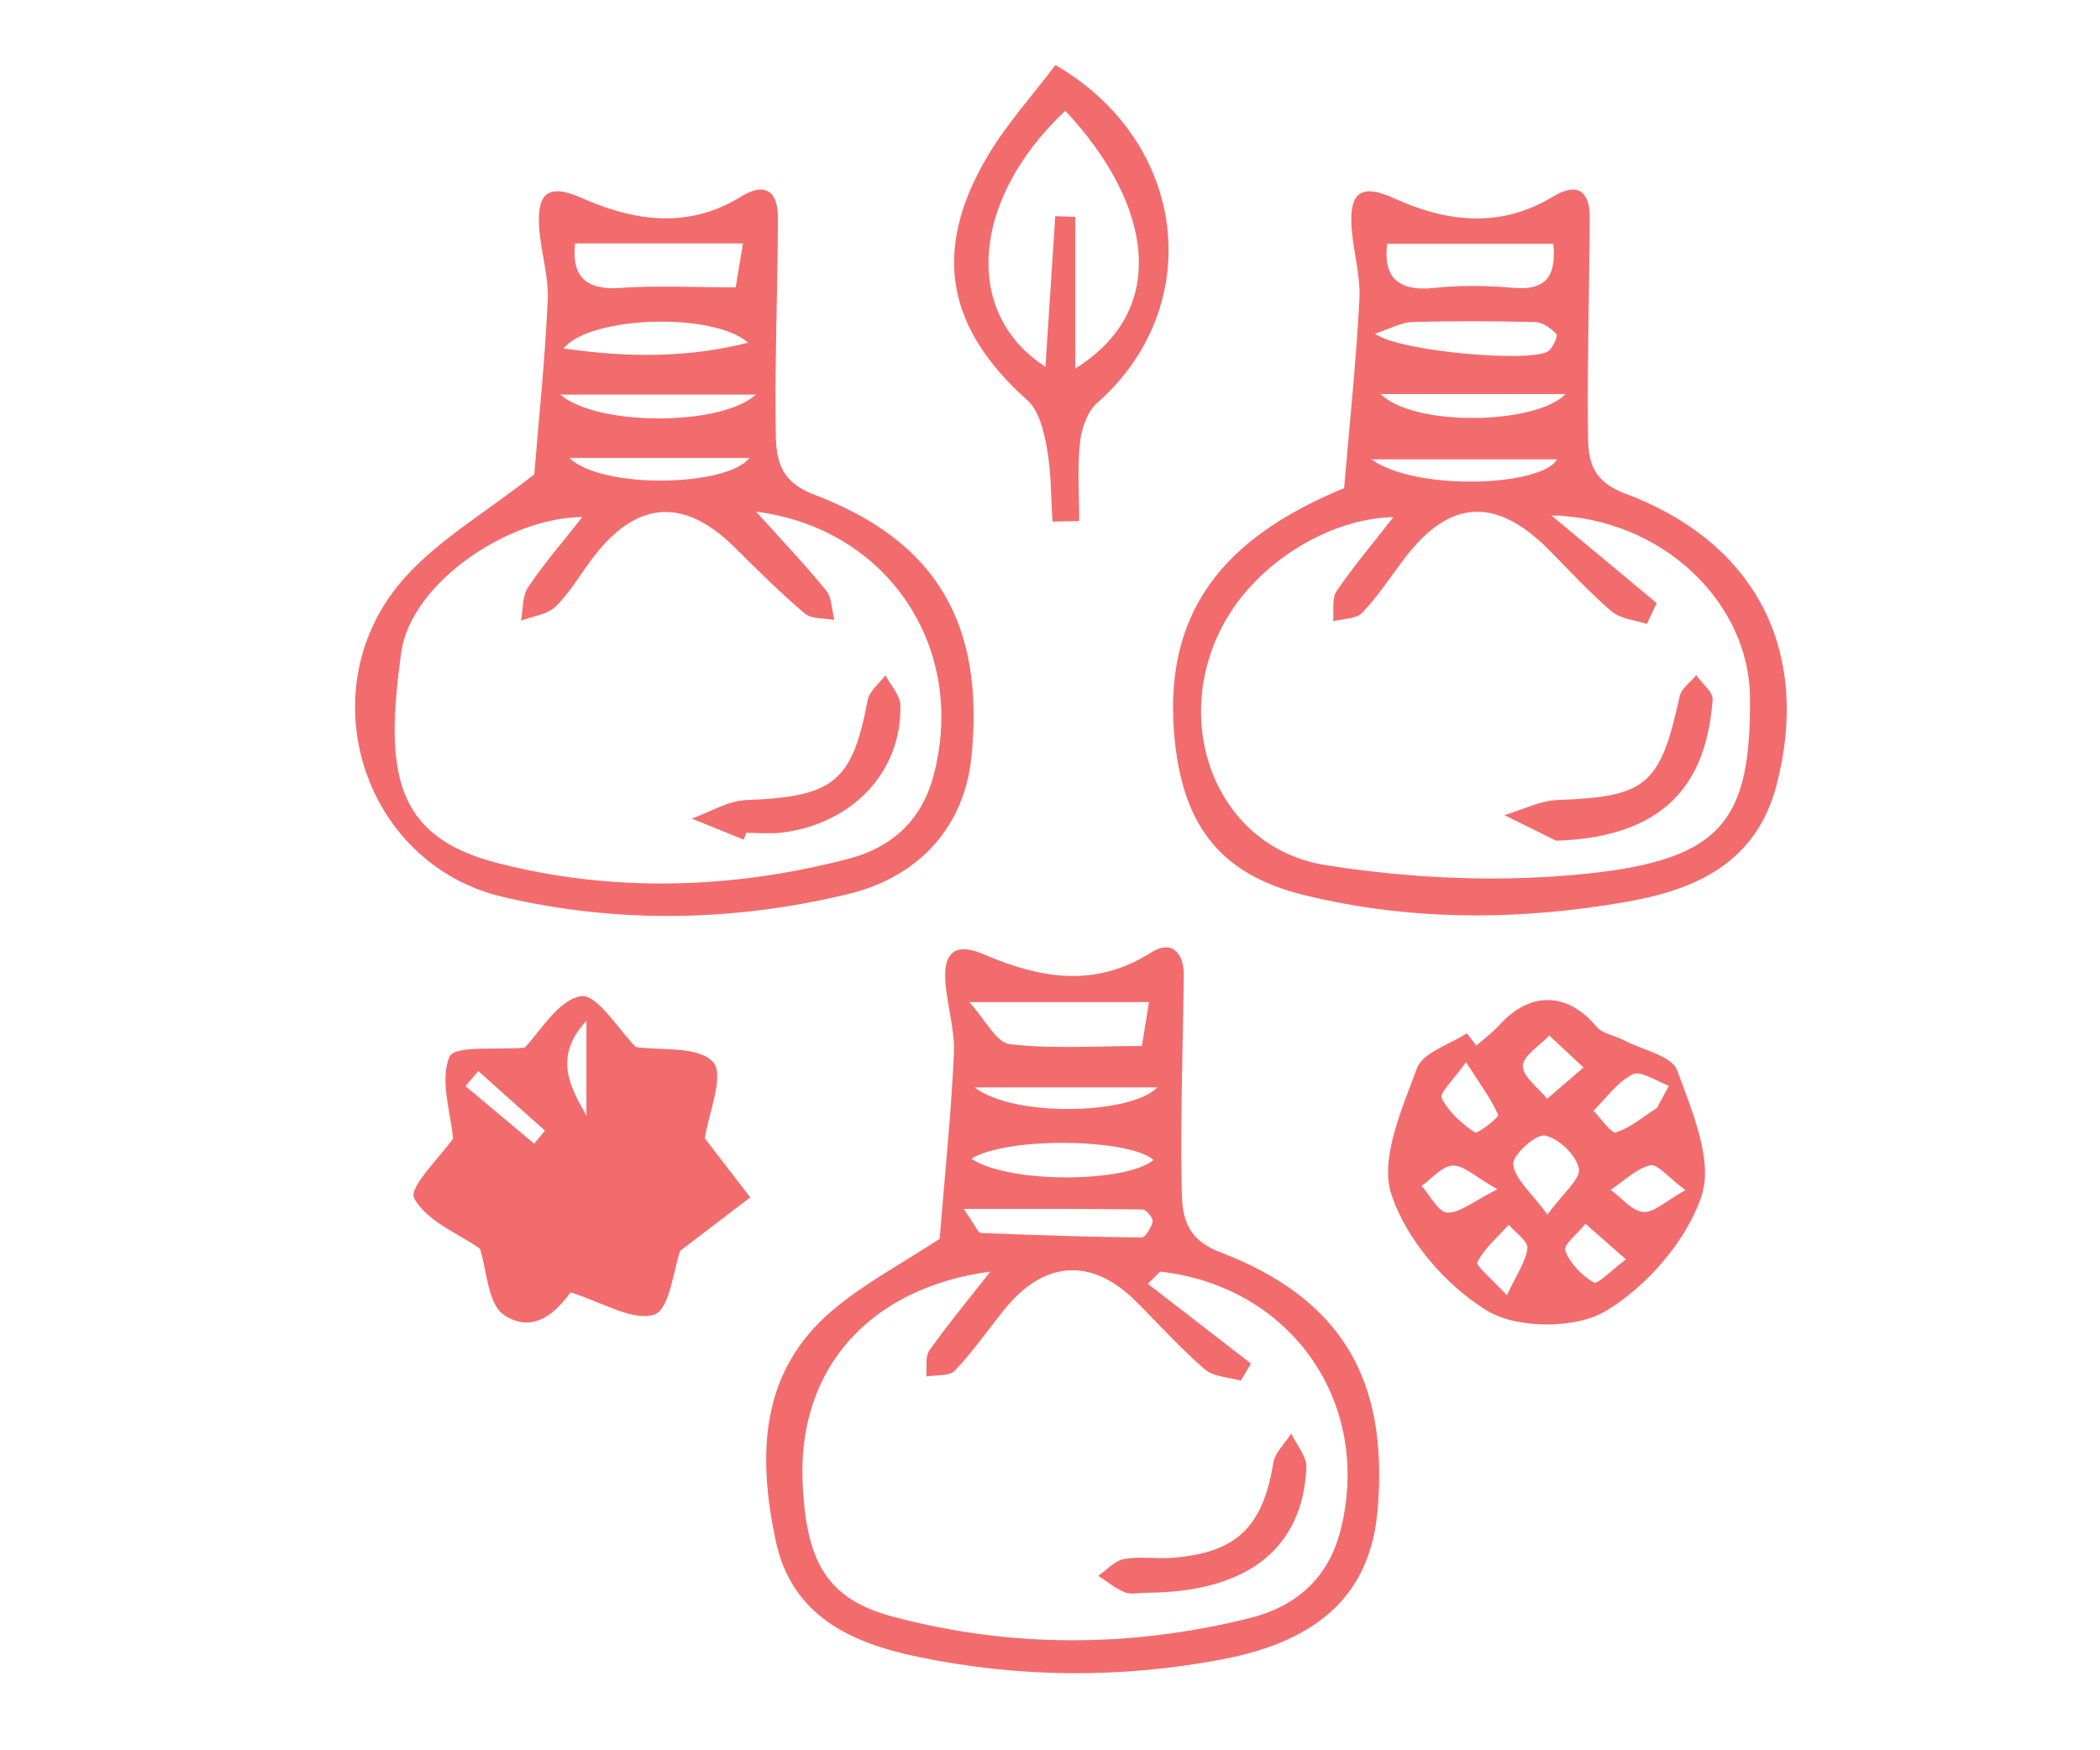
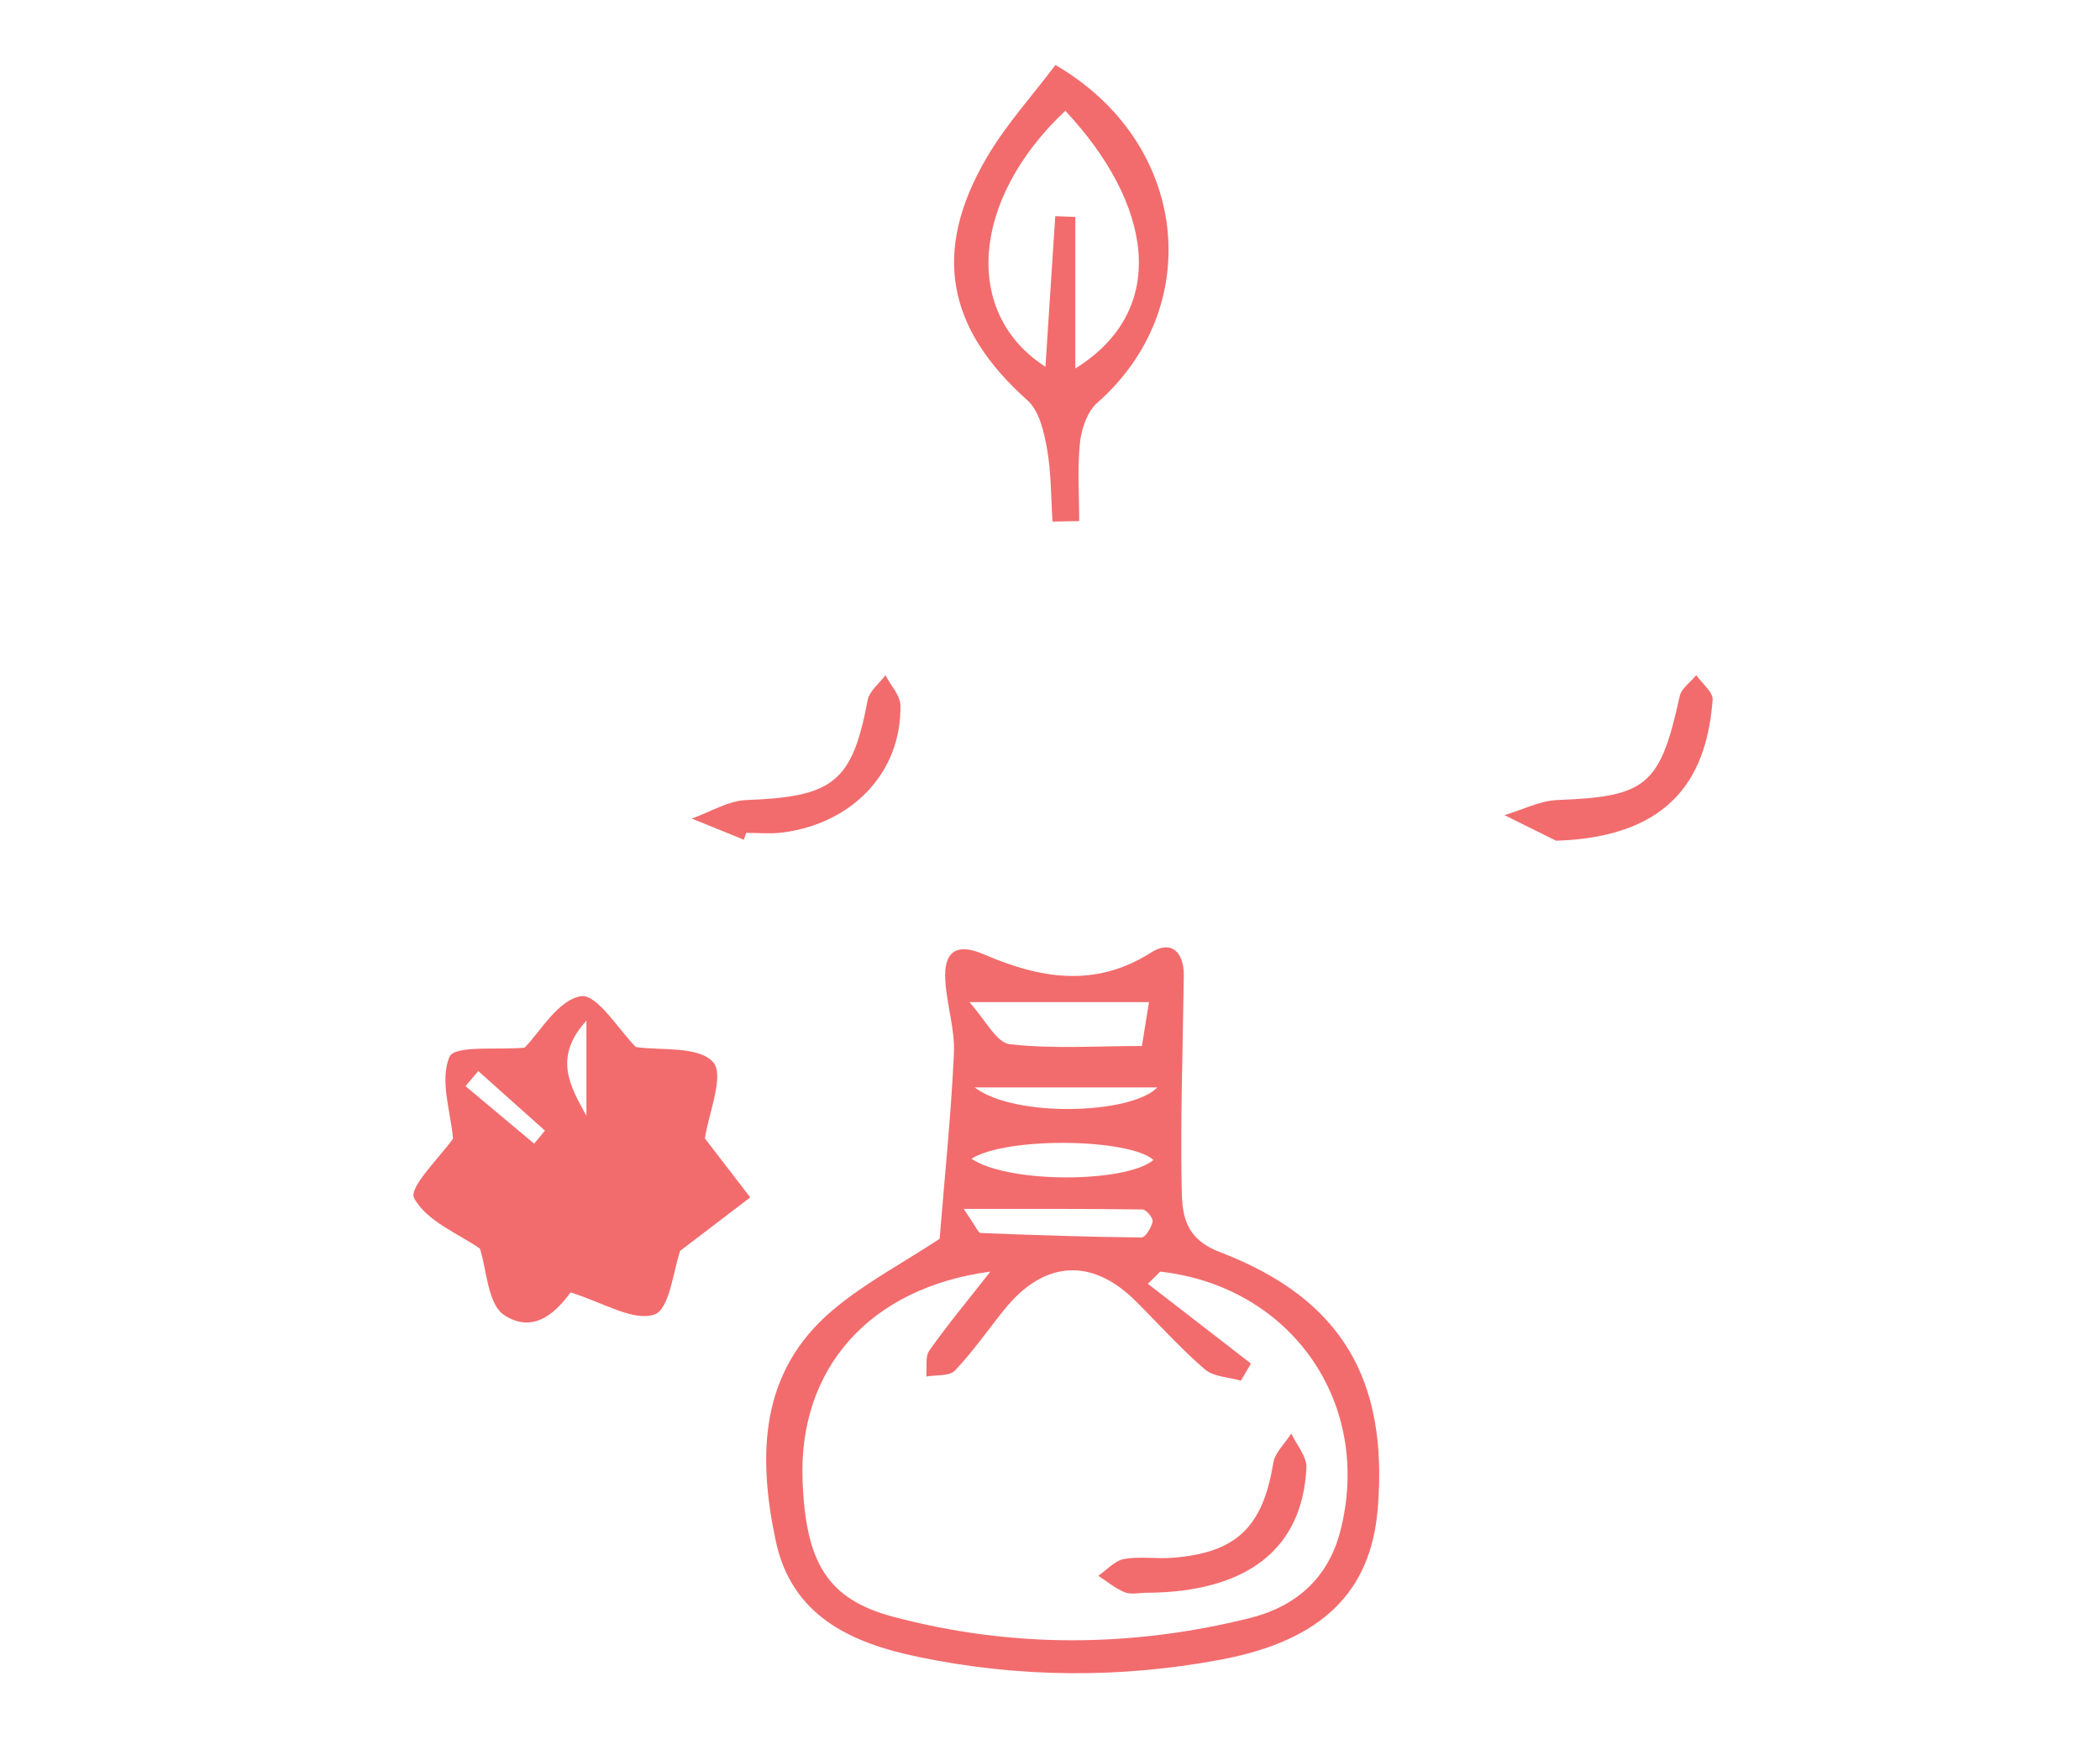
<svg xmlns="http://www.w3.org/2000/svg" version="1.1" id="Layer_1" x="0px" y="0px" viewBox="0 0 600 500" style="enable-background:new 0 0 600 500;" xml:space="preserve">
  <style type="text/css">
	.st0{fill:#F26C6D;}
</style>
-   <path class="st0" d="M152.65,135.51c1.18-14.55,3.03-32.16,3.85-49.81c0.32-6.97-2.1-14.02-2.48-21.08  c-0.48-8.78,2.06-12.56,12.05-8.12c14.93,6.64,30.49,9.07,45.65-0.34c6.95-4.32,10.55-1.38,10.54,5.9  c-0.03,20.12-0.91,40.24-0.64,60.34c0.1,7.69,0.34,14.86,10.96,18.89c35.24,13.35,48.75,37.18,44.98,74.86  c-1.95,19.5-14.41,34.25-35.34,39.28c-32.67,7.87-65.79,8.45-98.52,0.8c-40.46-9.46-56.15-60.05-27.97-91.3  C125.53,154.05,138.84,146.32,152.65,135.51z M216.04,146.18c6.27,6.95,13.39,14.44,19.94,22.41c1.72,2.09,1.66,5.63,2.42,8.51  c-2.87-0.56-6.53-0.19-8.47-1.84c-7.03-5.96-13.58-12.52-20.15-19.01c-14.45-14.25-27.96-13.27-40.36,3.06  c-3.55,4.68-6.53,9.91-10.67,13.96c-2.35,2.3-6.52,2.75-9.88,4.03c0.61-3.22,0.33-7.05,2.01-9.55c4.54-6.76,9.92-12.95,15.51-20.06  c-21.69,0.2-49.07,19.24-51.76,38.7c-4.64,33.6-2.34,52.4,27.17,60.06c33.16,8.61,67.44,7.57,100.84-1.18  c11.67-3.06,20.5-10.49,23.99-23.37C276.62,185.07,253.52,150.9,216.04,146.18z M212.27,69.53c-16.54,0-31.96,0-47.96,0  c-0.86,8.05,1.67,13.5,12.87,12.72c10.76-0.75,21.61-0.16,33.01-0.16C210.98,77.33,211.63,73.44,212.27,69.53z M215.99,112.72  c-19.48,0-36.44,0-55.92,0C170.7,121.84,206.03,121.77,215.99,112.72z M213.74,97.89c-9.96-8.8-45.23-7.65-52.71,1.65  C179.67,102.24,196.71,102.21,213.74,97.89z M162.66,130.83c9.78,9.18,45.48,8.03,51.41,0  C196.46,130.83,179.56,130.83,162.66,130.83z" />
-   <path class="st0" d="M384.04,139.44c1.58-18.73,3.46-36.33,4.36-53.98c0.35-6.96-1.88-14.02-2.27-21.07  c-0.51-9.14,2.63-12.11,12.1-7.78c14.98,6.85,30.43,8.74,45.56-0.48c6.76-4.11,10.45-1.67,10.41,5.97  c-0.09,19.98-0.69,39.96-0.51,59.93c0.07,7.78-0.25,14.88,10.59,18.94c37.86,14.18,53.09,45.41,43.36,83.12  c-5.78,22.42-23.13,30.01-42.55,33.46c-30.74,5.46-61.75,5.64-92.36-1.82c-25.03-6.09-35.26-21.03-37.3-46.51  C332.42,171.58,353.25,152.17,384.04,139.44z M473.34,172.28c-0.93,1.99-1.87,3.98-2.8,5.97c-3.41-1.14-7.54-1.43-10.07-3.59  c-6.38-5.43-12.05-11.69-17.98-17.65c-15-15.09-28.25-14.4-40.93,2.18c-4.08,5.33-7.76,11.03-12.35,15.87  c-1.71,1.81-5.49,1.66-8.33,2.4c0.28-2.9-0.43-6.47,1.01-8.59c4.83-7.11,10.42-13.7,16.22-21.14  c-17.59,0.34-36.87,11.98-46.65,27.38c-18.31,28.83-5.07,66.89,27.29,72.03c24.61,3.91,50.41,5.02,75.14,2.38  c38.19-4.08,46.41-15.22,46.1-50.37c-0.24-26.91-24.86-51.14-56.77-51.94C454.79,156.84,464.06,164.56,473.34,172.28z M443.8,69.63  c-16.46,0-31.57,0-47.46,0c-1.02,8.2,1.74,13.88,13.55,12.61c7.44-0.8,15.09-0.66,22.56-0.01C442.52,83.11,444.58,77.98,443.8,69.63  z M392.86,95.32c6.92,5.17,45,8.36,49.54,4.97c1.34-1,2.77-4.34,2.29-4.86c-1.53-1.63-3.92-3.36-6.02-3.41  c-11.73-0.31-23.48-0.36-35.21-0.01C400.29,92.11,397.16,93.92,392.86,95.32z M394.47,112.58c9.66,9.45,44.24,8.74,52.83,0  C428.36,112.58,411.42,112.58,394.47,112.58z M444.93,131.21c-17,0-33.84,0-53.07,0C404.13,140.29,440.28,139.1,444.93,131.21z" />
  <path class="st0" d="M268.46,353.9c1.34-16.53,3.22-34.68,4.09-52.89c0.33-6.95-2.07-13.99-2.47-21.04  c-0.46-7.93,2.99-10.8,10.96-7.37c15.93,6.86,31.72,9.78,47.83-0.49c5.83-3.72,9.45-0.07,9.36,6.67c-0.26,20-0.98,40-0.62,59.98  c0.14,7.62,0.37,14.89,10.97,18.94c34.76,13.3,48.15,36.45,45.05,73.41c-1.97,23.45-15.68,37.54-44.89,43.01  c-28.61,5.36-57.44,5.19-86.19-0.75c-19.68-4.06-36.42-11.86-40.94-33.33c-5.11-24.24-4.66-48.14,16.37-65.83  C247.1,366.53,257.91,360.83,268.46,353.9z M282.96,363.26c-34.61,4.6-54.78,27.78-53.66,59.41c0.83,23.52,6.94,34.15,25.88,39.18  c33.78,8.99,68.01,8.82,101.92,0.38c12.8-3.19,22.27-11.05,25.83-24.78c9.42-36.35-13.78-69.94-51.44-74.19  c-1.18,1.16-2.35,2.32-3.53,3.48c9.82,7.6,19.64,15.19,29.46,22.79c-0.96,1.63-1.93,3.26-2.89,4.9c-3.49-1.03-7.81-1.1-10.31-3.26  c-6.97-6.02-13.16-12.93-19.7-19.45c-12.54-12.52-26.16-11.71-37.47,2.26c-4.74,5.86-9.04,12.12-14.22,17.55  c-1.58,1.66-5.39,1.19-8.18,1.7c0.24-2.52-0.39-5.65,0.88-7.44C270.71,378.46,276.46,371.56,282.96,363.26z M328.28,286.28  c-16.91,0-32.27,0-51.33,0c4.57,4.99,7.71,11.57,11.55,12.01c12.24,1.4,24.74,0.52,37.76,0.52  C327.11,293.57,327.75,289.62,328.28,286.28z M275.34,345.35c3.5,5.05,4.14,6.84,4.84,6.87c15.31,0.62,30.64,1.14,45.96,1.29  c1.12,0.01,2.82-2.83,3.18-4.56c0.2-0.96-1.81-3.43-2.85-3.44C310.5,345.28,294.51,345.35,275.34,345.35z M277.54,331  c10.54,7.17,44.22,6.95,52.03,0.36C322.63,325.23,287.9,324.62,277.54,331z M278.48,310.64c11.4,8.75,44.78,7.69,52.19,0  C312.38,310.64,295.43,310.64,278.48,310.64z" />
  <path class="st0" d="M201.4,325.22c3.52,4.58,8.24,10.71,12.96,16.84c-6.58,5.01-13.16,10.03-20.01,15.25  c-1.89,5.18-2.99,16.77-7.4,18.22c-6.17,2.02-14.82-3.54-23.93-6.32c-3.07,4.13-9.81,12.51-18.98,6.46  c-4.73-3.12-4.97-13.05-6.93-18.98c-6.06-4.24-15.23-7.82-18.79-14.42c-1.65-3.05,7.66-12.01,11.12-17.01  c-0.64-7.46-3.89-16.76-1-23.38c1.47-3.36,13.99-1.88,21.43-2.59c4.3-4.3,9.55-13.67,16.11-14.71c4.61-0.73,11.01,9.89,15.69,14.53  c6.95,1.04,17.83-0.37,22.05,4.27C207.11,307.12,202.4,318.19,201.4,325.22z M152.62,326.71c1.03-1.24,2.05-2.49,3.08-3.73  c-6.35-5.67-12.7-11.34-19.05-17.01c-1.22,1.44-2.43,2.87-3.65,4.31C139.54,315.75,146.08,321.23,152.62,326.71z M167.55,291.57  c-9.66,10.57-4.54,18.91,0,27.18C167.55,310.62,167.55,302.48,167.55,291.57z" />
-   <path class="st0" d="M421.82,298.68c2.18-1.92,4.57-3.64,6.5-5.79c8.83-9.8,19.48-9.53,27.76,0.33c1.78,2.12,5.39,2.64,8.09,4.04  c5.23,2.71,13.52,4.38,15.02,8.49c4.22,11.58,10.39,25.79,6.95,35.97c-4.33,12.82-15.59,25.75-27.35,32.8  c-8.62,5.16-25.43,5.11-33.98-0.13c-11.77-7.21-23.01-20.26-27.27-33.19c-3.37-10.22,3.04-24.41,7.3-36.04  c1.64-4.47,9.33-6.73,14.26-10C420,296.34,420.91,297.51,421.82,298.68z M442.13,346.96c4.42-6.09,9.6-10.23,8.99-13.15  c-0.81-3.86-5.8-8.65-9.7-9.41c-2.61-0.51-9.33,5.58-9.07,8.21C432.77,336.81,437.46,340.58,442.13,346.96z M452.43,304.94  c-4.5-4.19-7.15-6.66-9.79-9.13c-2.7,2.9-7.48,5.76-7.53,8.7c-0.05,3.09,4.43,6.25,6.94,9.38  C444.96,311.36,447.89,308.85,452.43,304.94z M473.42,316.5c1.14-2.11,2.27-4.23,3.41-6.34c-3.51-1.23-7.97-4.41-10.31-3.26  c-4.4,2.15-7.57,6.8-11.25,10.41c2.19,2.19,5.09,6.6,6.45,6.17C465.92,322.14,469.56,318.96,473.42,316.5z M481.55,339.98  c-4.86-3.59-8.05-7.61-10.08-7.1c-4.08,1.03-7.54,4.54-11.26,7.03c3.08,2.25,6.02,6.03,9.27,6.31  C472.54,346.5,475.93,343.09,481.55,339.98z M427.85,339.73c-6.39-3.58-9.65-6.88-12.79-6.76c-3.03,0.11-5.94,3.73-8.9,5.81  c2.45,2.71,4.83,7.54,7.36,7.62C417.17,346.52,420.93,343.19,427.85,339.73z M418.86,303.42c-3.46,4.93-7.65,8.82-6.93,10.28  c1.95,3.93,5.69,7.28,9.44,9.78c0.83,0.56,6.97-4.37,6.68-5C426.03,313.92,422.98,309.83,418.86,303.42z M464.55,359.75  c-4.97-4.36-8.26-7.25-11.55-10.14c-2.08,2.6-6.38,6.03-5.79,7.63c1.36,3.65,4.71,7.13,8.15,9.13  C456.47,367.02,460.39,362.86,464.55,359.75z M430.55,370c2.79-6,5.42-9.59,5.85-13.44c0.22-2-3.43-4.43-5.34-6.67  c-3.12,3.48-6.88,6.63-8.94,10.66C421.57,361.61,426.29,365.36,430.55,370z" />
  <path class="st0" d="M300.72,149c-0.46-6.96-0.36-14.02-1.58-20.85c-0.86-4.83-2.22-10.79-5.57-13.77  c-22.99-20.51-27.36-42.39-11.75-69.2c5.57-9.56,13.21-17.93,19.73-26.61c38.19,22.17,43.01,69.26,11.94,96.51  c-2.85,2.5-4.51,7.42-4.93,11.4c-0.77,7.39-0.22,14.91-0.22,22.38C305.81,148.91,303.26,148.96,300.72,149z M304.37,31.66  c-26.97,25.35-29.35,57.9-5.67,73.11c0.93-14.27,1.86-28.65,2.8-43.02c1.91,0.07,3.82,0.15,5.73,0.22c0,13.96,0,27.92,0,43.3  C334.57,88.29,328.93,57.81,304.37,31.66z" />
  <path class="st0" d="M212.52,239.88c-4.96-2.01-9.91-4.03-14.87-6.04c5.23-1.85,10.41-5.11,15.7-5.3  c24.79-0.92,30.15-5.15,34.55-28.52c0.49-2.6,3.32-4.76,5.07-7.13c1.5,2.86,4.23,5.71,4.29,8.6c0.38,19.05-13.72,33.93-34.02,36.37  c-3.3,0.4-6.69,0.06-10.03,0.06C212.98,238.57,212.75,239.23,212.52,239.88z" />
  <path class="st0" d="M444.6,240.17c-4.92-2.44-9.84-4.88-14.76-7.31c5.1-1.51,10.15-4.14,15.3-4.33  c25.26-0.94,29.21-4.16,34.76-29.59c0.49-2.26,3.11-4.06,4.74-6.07c1.64,2.36,4.85,4.83,4.68,7.05  C487.76,220.07,479.18,239.08,444.6,240.17z" />
  <path class="st0" d="M327.6,455.01c-2.1-0.01-4.44,0.58-6.25-0.15c-2.71-1.09-5.05-3.09-7.55-4.71c2.44-1.67,4.7-4.31,7.35-4.79  c4.48-0.82,9.23,0.01,13.83-0.35c18.32-1.41,25.83-8.81,28.8-27.04c0.49-3.02,3.38-5.65,5.16-8.46c1.52,3.25,4.47,6.57,4.32,9.74  C372.17,442.57,356.21,454.84,327.6,455.01z" />
</svg>